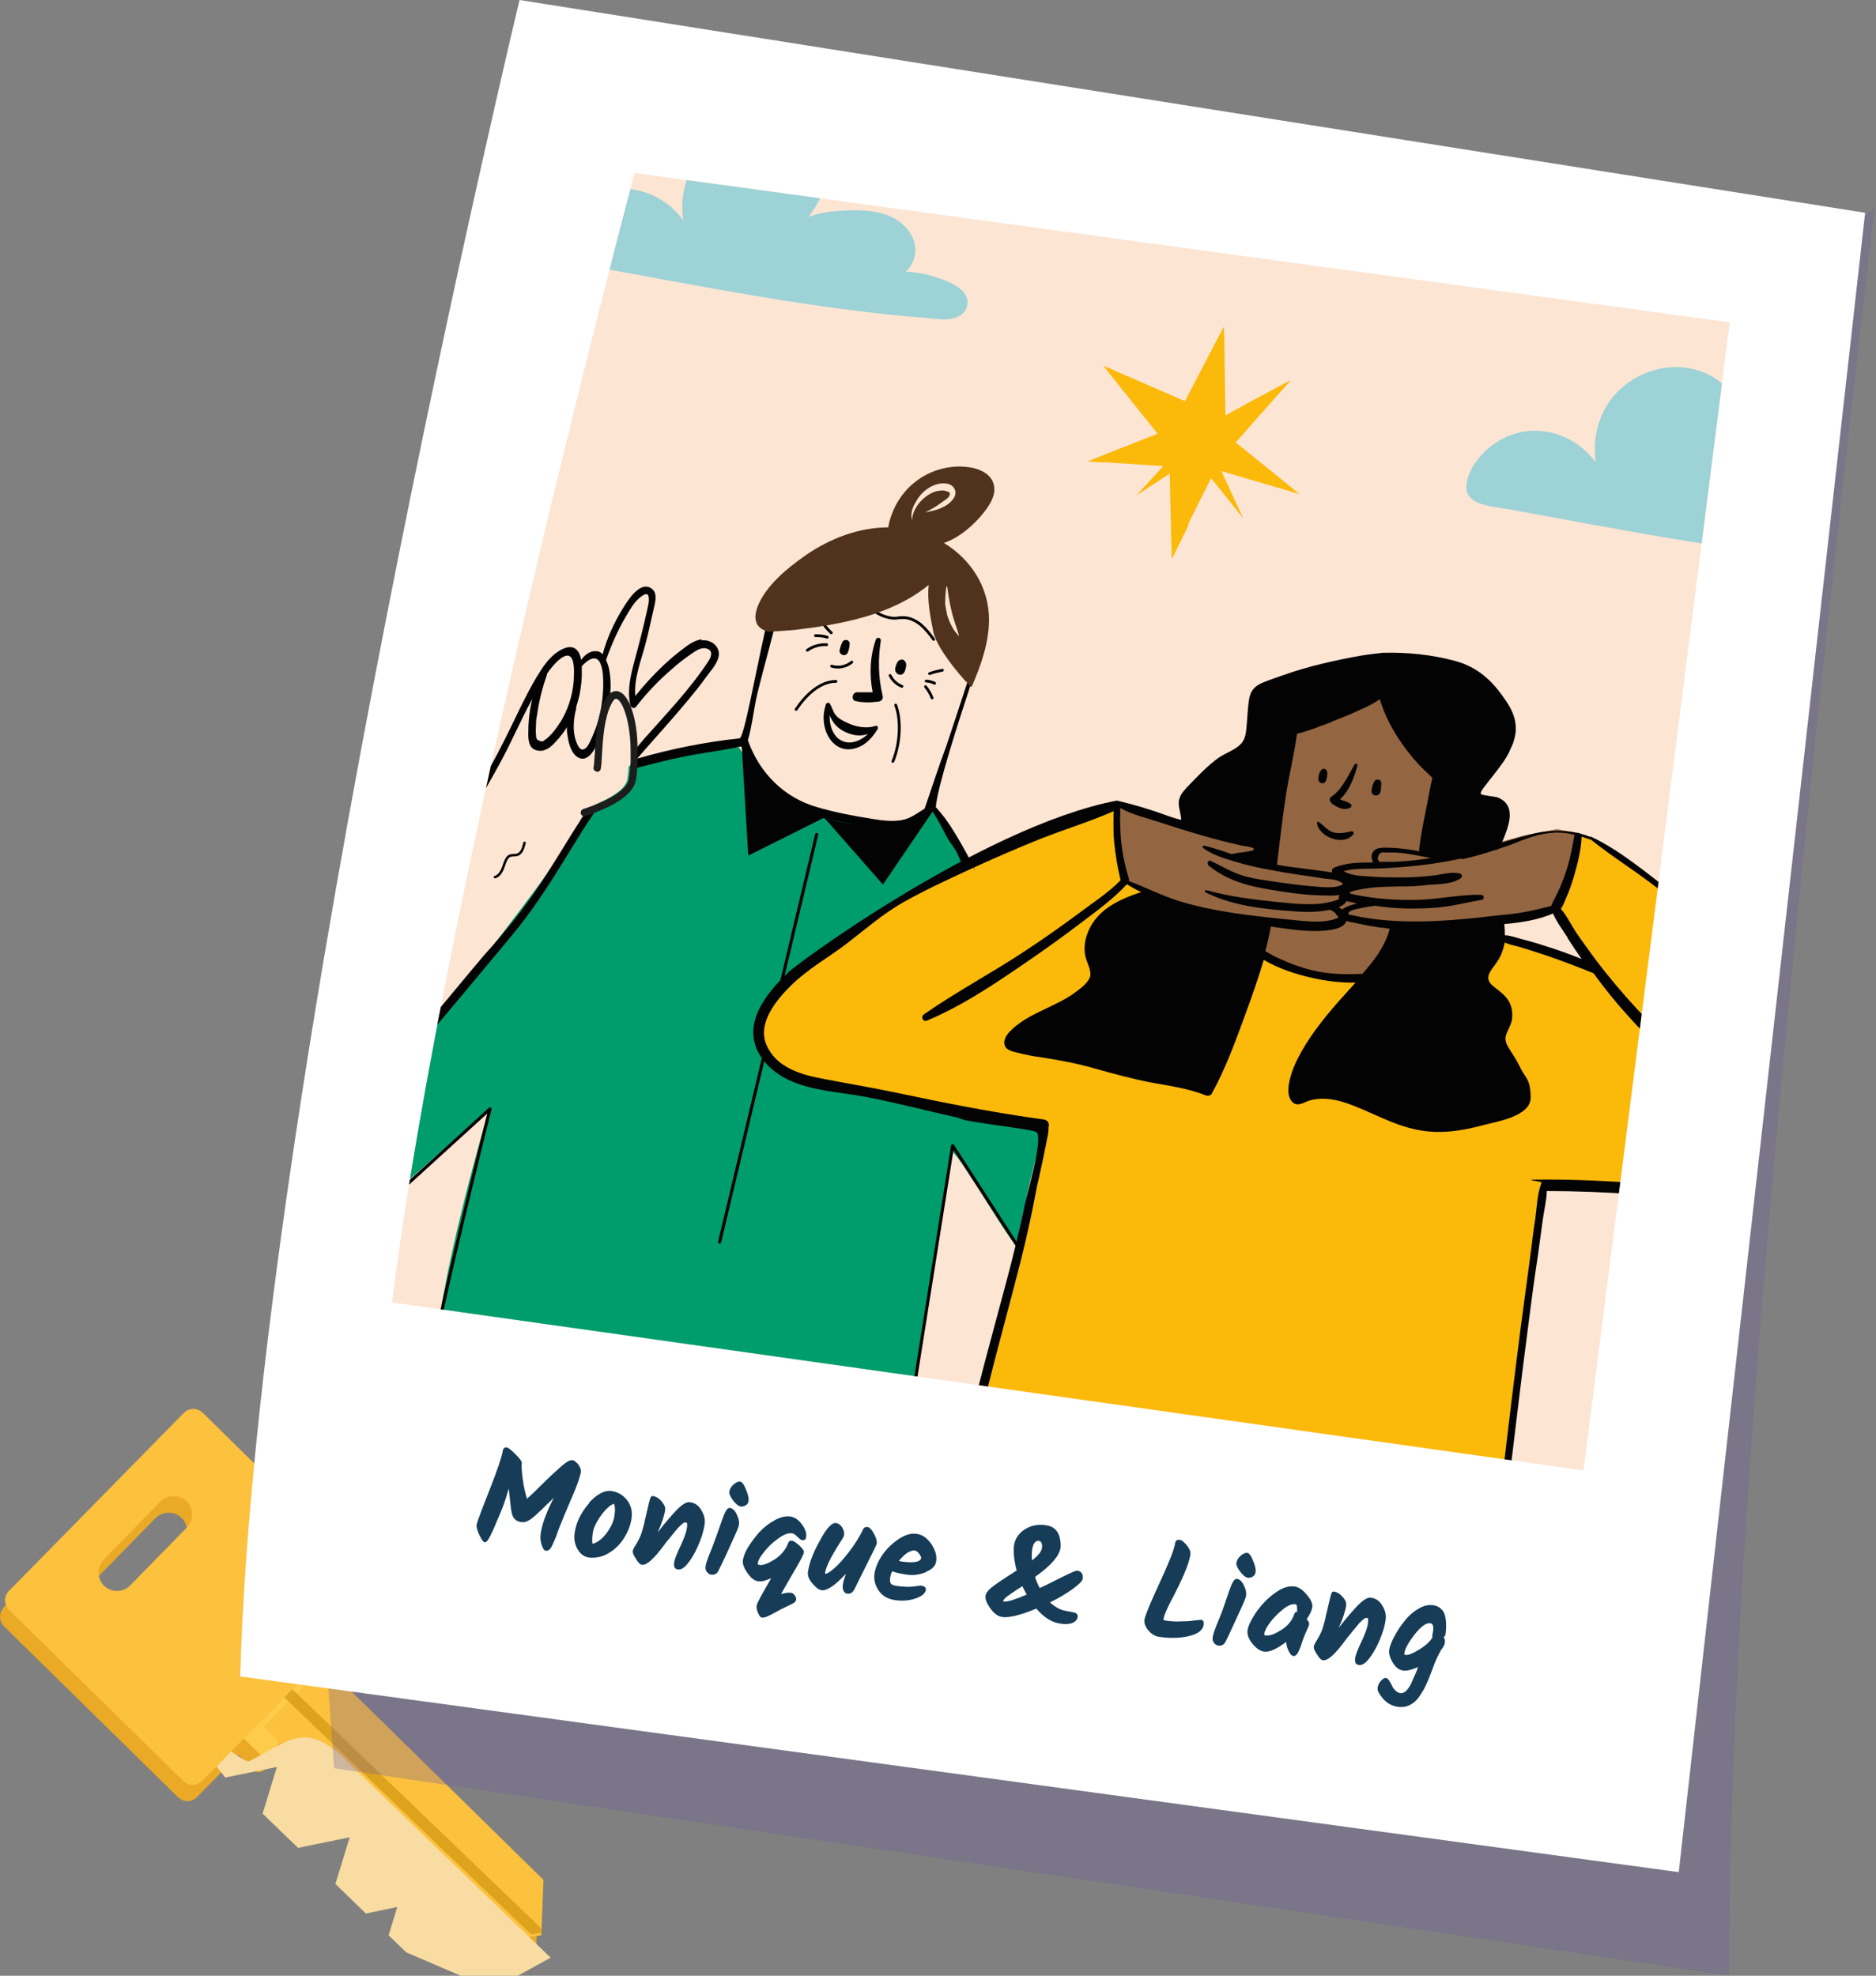
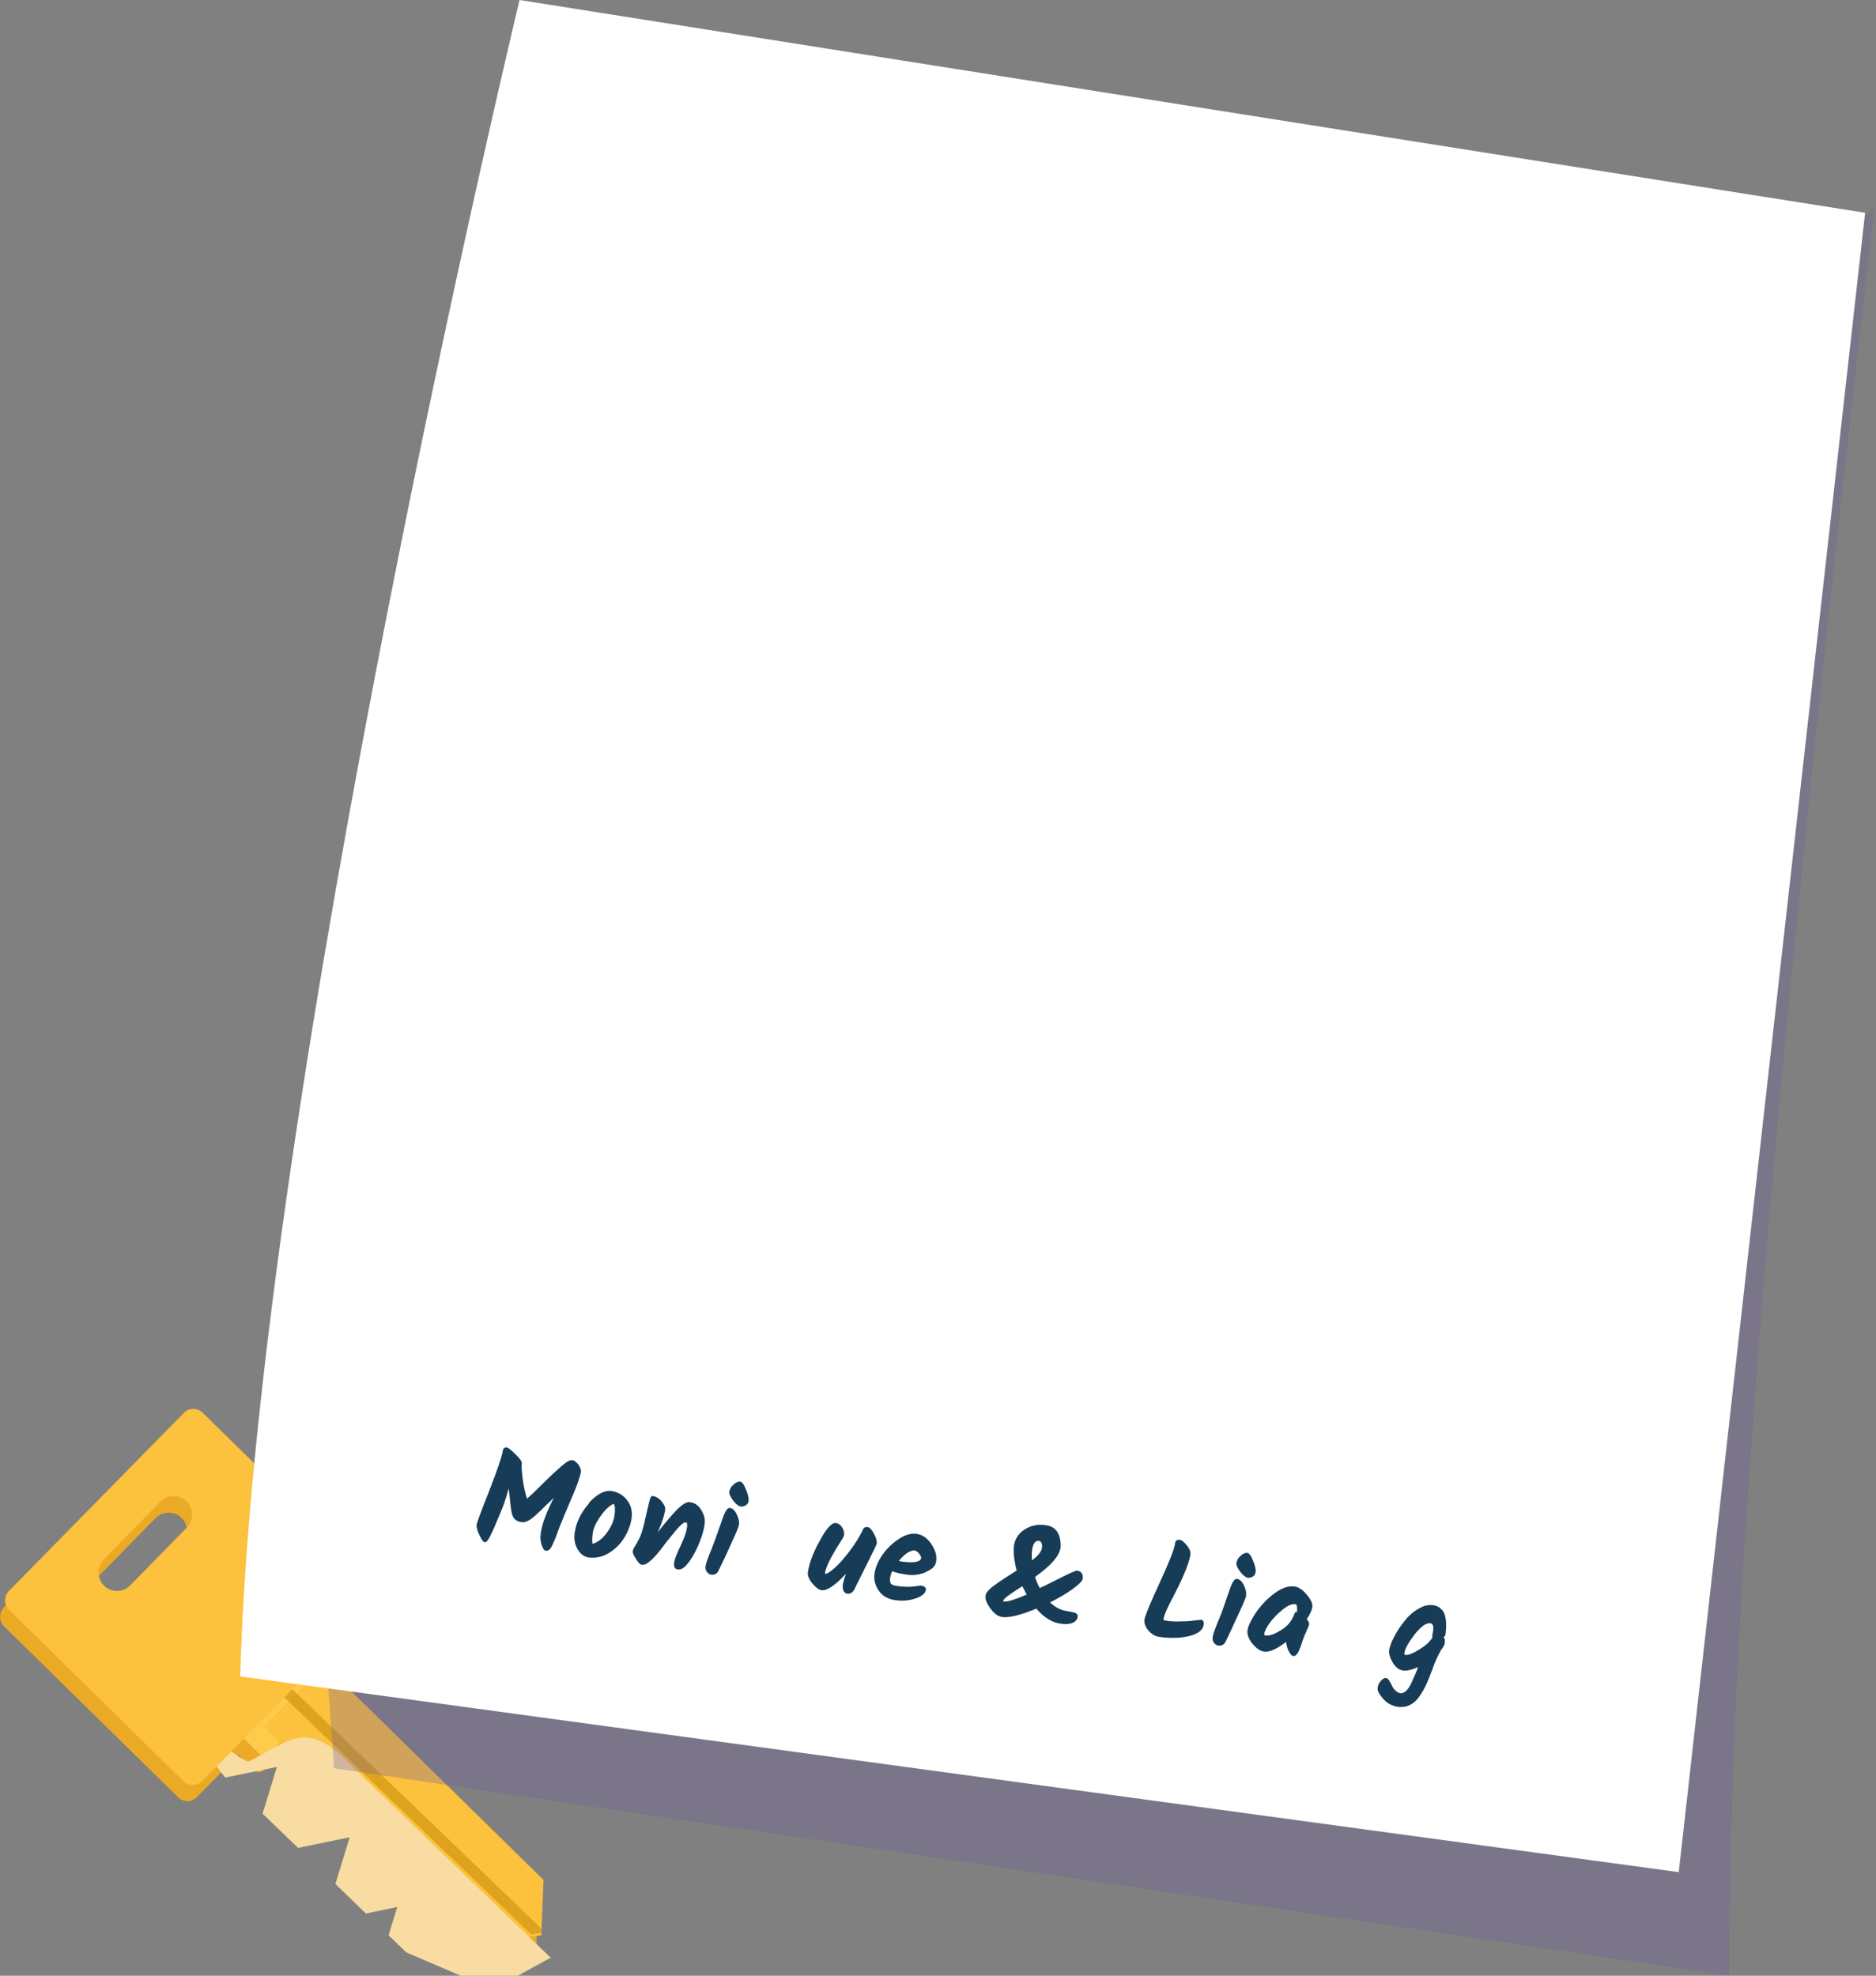
<svg xmlns="http://www.w3.org/2000/svg" id="Calque_1" version="1.1" viewBox="0 0 603 635">
  <rect x="0" y="0" width="603" height="635" fill="#808080" stroke="none" />
  <defs>
    <style>
      .st0, .st1, .st2, .st3 {
        fill: none;
      }

      .st4 {
        fill: #030304;
      }

      .st5 {
        fill: #51331d;
      }

      .st6 {
        fill: #9dd2d6;
      }

      .st7 {
        fill: #936641;
      }

      .st8 {
        fill: #ebaa25;
      }

      .st9 {
        fill: #fde5d4;
      }

      .st10 {
        fill: #1d1d1b;
      }

      .st1 {
        stroke: #000;
        stroke-linejoin: round;
      }

      .st1, .st2, .st3 {
        stroke-linecap: round;
      }

      .st11, .st12, .st13 {
        isolation: isolate;
      }

      .st14 {
        fill: #fecb4b;
      }

      .st15 {
        fill: #f8dca1;
      }

      .st16 {
        fill: #fff;
      }

      .st2 {
        stroke-width: .9px;
      }

      .st2, .st3 {
        stroke: #030404;
        stroke-miterlimit: 10;
      }

      .st17 {
        fill: #163c57;
      }

      .st12 {
        fill: #d29611;
        opacity: .7;
      }

      .st3 {
        stroke-width: .8px;
      }

      .st13 {
        fill: #6d5a99;
        mix-blend-mode: multiply;
        opacity: .3;
      }

      .st18 {
        fill: #030404;
      }

      .st19 {
        fill: #009d6c;
      }

      .st20 {
        fill: #fbb90a;
      }

      .st21 {
        fill: #fcc13d;
      }

      .st22 {
        clip-path: url(#clippath);
      }
    </style>
    <clipPath id="clippath">
-       <path class="st0" d="M204,55.6s-61,228-78,363l383,54,47-369L204,55.6Z" />
-     </clipPath>
+       </clipPath>
  </defs>
  <g class="st11">
    <g id="Calque_11" data-name="Calque_1">
      <path class="st8" d="M141.2,608l-12.3-2.8-2.3-2.2-2-9.2-6.9-6.8-7.7-.4-2-1.9-2.1-9.3h-7.4l-15.4-15.1,19.5-19.9,70.4,69.1-.7,17.8-18.7,2.3-8-7.9-4.4-13.7h0ZM1.2,516.5l56.2-57.2c1.7-1.7,4.4-1.7,6.1,0l56,55c1.7,1.7,1.7,4.4,0,6.1l-56.2,57.2c-1.7,1.7-4.4,1.7-6.1,0L1.3,522.7c-1.7-1.7-1.7-4.4,0-6.1h0ZM40.2,514.9l18.2-18.6c2.3-2.3,2.3-6.1,0-8.4s-6.1-2.3-8.4,0l-18.2,18.6c-2.3,2.3-2.3,6.1,0,8.4s6.1,2.3,8.4,0h0Z" />
      <path class="st8" d="M71.6,555.9l26.4-26.9c.9-.9,2.3-.9,3.2,0h0l10,9.8c.9.9.9,2.3,0,3.2l-26.4,26.9c-.9.9-2.3.9-3.2,0h0l-10-9.8c-.9-.9-.9-2.3,0-3.2h0Z" />
      <path class="st14" d="M73.3,550.6l26.4-26.9c.9-.9,2.3-.9,3.2,0h0l10,9.8c.9.9.9,2.3,0,3.2l-26.4,26.9c-.9.9-2.3.9-3.2,0h0l-10-9.8c-.9-.9-.9-2.3,0-3.2h0Z" />
      <path class="st21" d="M142.9,602.7l-12.3-2.8-2.3-2.2-2-9.2-6.9-6.8-7.8-.4-1.9-1.9-2.1-9.3h-7.4l-15.4-15.1,19.5-19.9,70.4,69.1-.7,17.8-18.7,2.3-8-7.9-4.4-13.7h0Z" />
      <path class="st12" d="M90,541.5c.7-.7,1.9-.7,2.5,0l81.6,78.4v1.3c-.1,0-3.4.5-3.4.5l-80.8-77.6c-.7-.7-.6-1.7,0-2.4h0v-.2h0Z" />
      <path class="st15" d="M65.1,557.5c-3.1,1.3,7.3,13.8,7.3,13.8l16.6-3.4-4.6,15,11.4,11,16.6-3.4-4.6,15,9.8,9.5,10.1-2.1-2.8,9.1,5.7,5.5,27.8,11.9,18.6-10.2-64.4-62.1c-14.2-15-19.9-7.3-32.6-1-1.1.6-13.8-9.2-15-8.7h0Z" />
      <path class="st21" d="M2.9,511.3l56.2-57.2c1.7-1.7,4.4-1.7,6.1,0l56,55c1.7,1.7,1.7,4.4,0,6.1l-56.2,57.2c-1.7,1.7-4.4,1.7-6.1,0l-56-55c-1.7-1.7-1.7-4.4,0-6.1h0ZM41.8,509.6l18.2-18.6c2.3-2.3,2.3-6.1,0-8.4s-6.1-2.3-8.4,0l-18.2,18.6c-2.3,2.3-2.3,6.1,0,8.4s6.1,2.3,8.4,0h0Z" />
      <path class="st13" d="M103.9,520.4l3.5,47.9,448.4,66.7c0-114.6,13.5-282.6,46.7-568.2L103.9,520.4Z" />
      <path class="st16" d="M599.6,68.4L167,0s-84.5,351.1-89.8,538.8l462.4,62.9,59.9-533.3h0Z" />
      <g class="st22">
        <g>
          <path class="st9" d="M768.6,159.4L163-87.2-68.3,499.4l605.6,246.7,231.3-586.6h0Z" />
          <path class="st19" d="M327,400.1c-.5,2.8-20.6-32.7-21.1-29.6-3.2,18.8-10.8,67.3-14.3,94.3-4.9,37.5-154.2,30.7-152.3-23.2,1-28.9,18-85.4,18-85.4l-36.5,32.5,5.2-20.4,6.1-29.7.4-1.9s34.9-42.5,56.6-74.7c.8-1.1,1.5-2.3,2.2-3.4.4-.2.9-.4,1.3-.6,4.1-1.8,8.6-4.5,9.1-7.6.1-.9.2-1.7.3-2.5,0-.6.1-1.1.1-1.7.8-.2,1.6-.4,2.4-.6,2.3-.5,5.4-1.3,9.7-2.4,17.8-4.6,23.4-2.9,23.4-2.9h0c.3.5,5.7,9.3,8.1,11.6,2.5,2.4,11.4,10.6,28.8,12.5s19.6.5,24.3-4.9c0,0,2,1.2,4.4,3.7s4.3,5.5,5.5,8.7h0c.8,2.1,1.4,4.4,1.7,6.6l-1.2.6h0l-.6.4-4.3,2.2s-20,10.4-33.8,21.1-28.7,15.9-27,32.3c1.8,16.4,41.2,17.6,41.2,17.6l50.6,10.6s-5.8,21-8.4,36.5h0v.3h0Z" />
          <path class="st1" d="M262.5,268.2l-31.2,131" />
          <path class="st20" d="M358.8,258.8s-62.9,22.3-78.5,36.6c-15.6,14.3-32.9,20.2-35.9,35.2s25.8,18.9,25.8,18.9l59.1,11.3s5.4-1.7,4.9,9.1c-.5,10.8-20.8,85.9-20.8,85.9l169.5,26.4,4.1-35.7,9.4-65.7,35.8,1.9,12.9-90.2-18.5-12.6-12.4-9-6.5-2.5-4.1,17.2-3,6.8,11.3,18.2-31.3-9.4-38.6,14.4-13.8-1.5s-16.5-2.2-24.9-8.3c-8.4-6.2-36.8-20.3-36.8-20.3l-4.5-1.8-3-24.6h0l-.2-.3h0Z" />
          <path class="st7" d="M441.8,219l-29.9,14.7-14.2,29.5-15.6,2.3-23.1-7,.5,15.2,2.4,9.4,5.8,3.1,34.1,12.2,3.6,8.2,8.5,4.1,20.1,4,11.8-.5,36.5-18.5,12.3-2.4,5.9-1.5,7.1-24-7.2-1.3-10.8,2.1-11.2,3.1-15.5-3.8,1.3-24.4-22.6-24.6h.2Z" />
          <path class="st6" d="M309.8,94c-2.2-2.7-6.4-4.1-9.6-5.1-2.9-.9-6-1.5-9.1-1.6,2.1-1.8,3.3-4.7,3.1-7.5-.3-4.6-3.8-8.2-7.7-10.1-5.2-2.4-11.5-2.3-17.1-1.9-3.3.2-6.5.8-9.5,1.9,3.3-4.4,5.9-9.3,5.3-15-.6-5.9-5.2-10.4-10.4-12.6-11.5-5-25.7.2-31.9,10.9-3.1,5.4-4.2,11.7-3.3,17.8-6.7-9.3-19.4-13.1-29.9-7.6-5.1,2.7-9.9,7.5-11.4,13.3-2.1,7.9,7,8.3,12.3,9.2,35.6,6.4,71.2,13.7,107.3,16.5,3.4.3,8,1.2,11-1,2.4-1.8,2.8-4.8.9-7.2h0ZM603.1,171.8c-2.2-2.7-6.4-4.1-9.6-5.1-2.9-.9-6-1.5-9.1-1.6,2.1-1.8,3.3-4.7,3.1-7.5-.3-4.6-3.8-8.2-7.7-10.1-5.2-2.4-11.5-2.3-17.1-1.9-3.3.2-6.5.8-9.5,1.9,3.3-4.4,5.9-9.3,5.3-15-.6-5.9-5.2-10.4-10.4-12.6-11.5-5-25.7.2-31.9,10.9-3.1,5.4-4.2,11.7-3.3,17.8-6.7-9.3-19.4-13.1-29.9-7.6-5.1,2.7-9.9,7.5-11.4,13.3-2.1,7.9,7,8.3,12.3,9.2,35.6,6.4,71.2,13.7,107.3,16.5,3.4.3,8,1.2,11-1,2.4-1.8,2.8-4.8.9-7.2h0Z" />
          <path class="st20" d="M381.9,168.5l3.5-7.1,3.9-7.7,6,7.5,4.3,5.4-2.5-5.4-4.5-9.8,17,5,2,.6,6.1,1.8-8-6.5-2.6-2.1-9.9-8,4.6-5.2,1.2-1.4,12-13.5-14.4,7.7-1.4.8-5.3,2.9-.3-16.8v-4.5l-.2-7.2-1.6,3-1,1.9-9.9,19-1.5-.6-1.6-.7-14.2-6.2-1.5-.6-7.5-3.3,6.1,7.7,1.2,1.5,10.2,12.7-15.8,6.2-1.9.8-4.9,1.9,4.2.3h1.7l18.5,1.2-8.6,9.4,10.7-7,.2,9.8.2,6.9v1.6l.2,7.3v1.9l1-1.9,3.6-7.3.8-1.7h0v-.3h-.1Z" />
          <path class="st4" d="M427.9,258.1c1.8,1.3,3.9,2.6,6.1,1.5.5-.2.5-1,0-1.3-1-.7-2.2-.9-3.3-1.4,3-2.7,4.6-7,5.6-10.8.2-.5-.6-.9-.9-.4-2,3.4-4.1,8.2-7.4,10.3-.8.5-.8,1.5,0,2h-.1ZM443.5,255c.3-.5.4-1.1.4-1.7s.1-1,.1-1.5c0-1.5-1.8-1.7-2.4-.4-.4.9-.9,2.2-.7,3.2.2,1.2,1.9,1.4,2.5.5h.1ZM424.7,251.7c.4.1.9,0,1.2-.3.4-.4.5-1.1.6-1.6.1-.9.4-1.7-.3-2.4-.2-.2-.5-.4-.8-.3-1,.3-1.2,1.1-1.5,2-.2.9-.4,2.2.8,2.6h0ZM435,268c.3-.4-.1-.9-.6-.8-1.9.4-3.6.8-5.5.4-2.2-.5-3.2-2.2-5-3.4-.3-.2-.7,0-.6.4.8,4.6,8.8,7.5,11.8,3.4h0Z" />
          <path class="st4" d="M353.7,484.9c40.5,6.4,77.9-6.2,117.7,2.3,3.9,1.3,7.7,1.5,11.5,1.2-.6-4-1.3-8-2.4-11.8,1,0,2,.2,3,.3,1.2.1,1.7-.9,1.5-1.8.2-.2.3-.4.3-.7v-.4l2.4-19.8c1.1-9.1,2.2-18.1,3.4-27.2,1-7.8,2-15.6,3.2-23.3.5-3.9,1.1-7.8,1.6-11.7.4-3,1.2-6.2,1.3-9.2,9.4,0,18.8.4,28.2,1,9.4.7,18.7,2,28.1,2.1,9.1.1,17.9-1.7,27-2.1,7.1-.3,14.5.6,21.1-2.4,2.9-1.3,5.7-3.5,5.8-6.9.2-3.6-1.1-7.7-2.1-11.2-2.2-7.4-5.5-14.4-9.7-20.9-9.1-14.2-21.3-25.6-34.1-36.3-7.9-6.6-16-13.1-24.2-19.4s-16.6-13.4-25.9-17.8h-.4c-1-.4-2-.7-3.1-1-.3-.2-.6-.3-.9-.2-5-1.1-10.4-.8-15.2.5-3,.8-6,1.7-9,2.6,2-5,5-11.9-1.4-14.5-.8-.3-5.2-.7-5.4-1.1-.4-.8,1.9-3.2,2.4-4,1.9-2.5,4-4.9,5.7-7.7l.8-1.4,1.4-3.1c.4-1.3.8-2.6.9-3.9v-1.2c0-3.5-1.6-6.5-3.6-9.3-4-5.9-8.6-10.1-15.6-12.1-7.6-2.1-15.6-2.9-23.5-2.7-2.3.3-4.7.5-6.9.9-4.2.7-8.4,1.6-12.6,2.6s-8.3,2.2-12.3,3.6c-2.2.8-4.4,1.5-6.6,2.4-2.7,1.1-4.1,2.5-4.6,5.4-.4,2.4-.5,4.9-.7,7.4-.2,1.9-.2,3.9-1,5.6-1.4,3-5.7,4.1-8.2,5.9-3.3,2.4-6.1,5.3-8.9,8.2-.7.8-1.5,1.5-2.2,2.4.3-.2.6-.4.9-.6-.3.2-.6.4-.9.6-1.1,1.3-1.8,2.8-1.6,4.6.2,1.6.7,3.1.8,4.7-4.6-1-8.1-3.2-20.7-6.2-43.8,8.4-106.5,55-105.9,55.5-.6.6-1.2,1.1-1.8,1.7-4.6,4.8-10,11.7-9.1,18.9.8,6.2,5.7,11,11.1,13.6,7.7,3.7,17,4,25.3,5.6,9.9,1.9,19.7,4.5,29.6,6.7,1,1.3,23.8,3.5,25,4.6,2.2,1.9-3.2,20.3-3.8,23.1-1.7,8.5-3.8,16.9-6,25.2-4.5,17-9.4,33.9-13,51.2h0v.4c.4.8.7,1.6,1,2.4,2.3.5,4.6,1,6.9,1.4-1.6,1.5-3,3.2-4.6,4.7l-.6.6c13,5.9,26.5,10.3,40.9,11.9h-.3,0ZM469.8,276.2c3.7-.8,7.2-1.8,10.7-3,.3,0,.7,0,1-.3,2.4-.8,4.8-1.6,7.1-2.6,3.6-1.4,7.2-2.5,11.1-2.7,2.2-.1,4.3.2,6.4.7-.8,4.3-1.5,8.4-3,12.6-.7,2-1.5,4-2.4,5.9-.6,1.4-1.6,2.9-2.1,4.4-2.6.6-5.2,1.3-7.9,1.8-3,.6-6.1.9-9.2,1.2-6.7.8-13.3,1.5-20,1.8-6.3.3-12.6.2-18.9-.5-1.8-.2-3.6-.5-5.3-.8-.8-.2-1.5-.3-2.3-.5s-1.9,0-1.5-.9c.5-.9,3.4-1.3,4.3-1.5,1.4-.3,2.7-.5,4.1-.7,3.3.5,6.7.8,10.1.9,3.9,0,7.8,0,11.7-.5,4.3-.5,8.4-1.6,12.6-2.3.9-.2.8-1.5-.1-1.6-6.8-.2-13.4,1.4-20.2,1.6-7,.2-14-.3-20.8-1.7-2.8-.6-.7-1,.8-1.4,1.3-.3,2.6-.5,4-.7,3.1-.4,6.3-.4,9.4-.5,3,0,6.3,0,9.5-.5h.5c3.2-.3,7.7-.2,10.3-2.3.4-.3.2-1.1-.3-1.3-2.8-.8-6,.3-8.8.6-3.4.4-6.9.6-10.4.6s-6.5,0-9.8-.3c-2.8-.2-6-.2-8.5-1.7,2.6-.7,5.3-.8,8-.8s6.9-.2,10.4-.5c6.6-.5,13.1-1.4,19.5-2.8h0v.3h0ZM503.8,301.4c1.5,2.3,3,4.6,4.6,6.8-3.8-1.5-7.6-2.9-11.5-4.1-2.7-.9-5.5-1.7-8.2-2.4-1.6-.4-3.4-1.1-5-1.1,0-1.2,0-2.4-.2-3.6,5.4-.5,10.9-1.3,15.7-3.4,1.1,2.7,3.2,5.4,4.7,7.8h-.1ZM432.8,296c1.1.4,2.5.5,3.6.8,1.9.4,3.9.8,5.8,1.1,1.5.2,3,.4,4.5.6-1.5,5.7-5,10.2-8.8,14.5-5.2.2-10.3.2-15.9-1.1-3.8-.9-7.8-2.4-11.4-4.1-1.4-.6-2.6-1.4-3.9-2.1.7-2.6,1.3-5.2,1.8-7.9,6.3.9,12.9,2,19,1.1,1.9-.3,4.6-.9,5.2-2.8h0ZM431.4,292.3c-.3-.3-.7-.5-1.1-.7,1.1-.5,2.2-1.2,2.5-2,.6.2,1.2.3,1.7.4s1.1.2,1.6.4c-1.3.3-2.6.7-3.7,1.3-.4.2-.8.4-1.1.7h.1ZM448.1,277h-4.7c-.2-.3-.4-.6-.6-.9.2-1.7,1-2.4,2.5-2.1h2.6c2.3,0,4.6.4,6.9.8,1.7.3,3.5.7,5.2,1-4,.6-8,1-12,1.2h.1ZM428.1,231.9c2.9-1.1,5.7-2.2,8.5-3.5,2.3-1.1,4.8-2.1,6.9-3.7,1.5,5.1,4.1,10,7.2,14.4,2.1,3,4.5,5.9,7.2,8.5.8.7,1.6,1.6,2.5,2.4-.8,3.3-1.3,6.7-2,10-.8,3.9-1.6,7.9-2.1,11.8-.1.6-.2,1.2-.1,1.8-2.8-.5-5.8-1-8.6-1.1-1.8,0-5-.5-6.2,1.2-.8,1.1-.6,2.4,0,3.5-4.4,0-8.8,0-12.6,1.7-.6.2-.8.9-.6,1.5-4.5-.7-9-1.2-13.5-1.8-1.4-.2-2.9-.4-4.3-.7,0-.1.1-.3.1-.4.9-7.2,1.7-14.5,2.8-21.7,1-6.6,2.7-13.3,3.6-20,3.9-.9,7.7-2.5,11.2-3.8h0ZM360.1,259.7c3.7,2.1,8.4,3.2,12.4,4.5,4.5,1.5,9,2.9,13.5,4.2,4.5,1.3,9.1,2.5,13.7,3.5.3,0,3.2.4,3.3.9.2.7-1.7.8-2.2.9-1.6.3-3.3.4-4.9.8-2.9-1-5.9-2-8.8-2.7-.5-.1-.8.5-.3.8,3,2.2,6.7,3.3,10.1,4.3,3.9,1.2,8,2.1,12,2.8,3.7.7,7.4,1.3,11.1,1.8,2,.3,3.9.6,5.9.9,1.6.2,4.7.2,5.8,1.8-2.7,1.6-7.6.8-10.4.6-3.6-.3-7.2-.8-10.8-1.3-3.7-.6-7.5-1-11.1-2.1s-6.8-3.1-10.2-4.7c-.9-.4-1.4.9-.7,1.5,6.9,5.6,14.8,7,23.3,8.3,4.4.7,8.8,1.2,13.2,1.3,1.7,0,3.7.2,5.6-.2-.3.4-.4.8-.2,1.2.3.5-4.6,1.5-5,1.5-1.8.3-3.5.3-5.3.3-3.2,0-6.4-.4-9.6-.7-7.6-.8-15.2-1.7-22.7-3.8-.4-.1-.8.5-.3.7,8.7,4.4,19,5.4,28.5,6.1,3.8.3,7.8.3,11.5-.5.8.4,1.7.8,2.1,1.7.8.6.7.9-.2,1.1-.4.2-.7.4-1.1.4-1.5.4-3.2.6-4.7.6-2.9,0-5.9-.3-8.8-.6-6-.6-11.9-1.2-17.9-2.1s-12.1-2.1-17.9-3.9c-5.5-1.7-10.7-4.4-16.1-6.4v-.6c-1.3-4.3-2.2-8.5-2.6-12.9-.2-2.1-.2-4.2-.3-6.3,0-1.2.2-2.4,0-3.5h.1v-.2h0ZM313.5,463c3.7-17.1,8.4-33.9,12.8-50.8,2.3-8.7,4.4-17.4,6.1-26.2.4-1.9.7-3.7,1.1-5.6.1-.4.2-.8.3-1.2.5-2.1.9-4.2,1.4-6.4.4-1.9.8-3.9,1.2-5.9.3-1.5.7-3,.6-4.5.4-1,0-2.4-1.5-2.6-16.3-2.2-32.2-5.4-48.3-8.8-7.8-1.6-15.5-2.9-23.3-4.4-6.8-1.3-14.5-3.7-17.5-10.7-3.1-7.1,3.2-14.6,8-19.3,5.3-5.2,11.8-8.8,17.6-13.2,6.1-4.7,11.8-9.7,18.5-13.5,6.6-3.7,13.5-6.9,20.4-10.1,7.8-3.6,15.8-7.1,23.8-10.3,7.7-3,15.8-5.5,23.3-8.8-.2,1.1,0,2.3-.1,3.4,0,2.1,0,4.2.2,6.3.4,4.2,1.1,8.4,2.1,12.5-4.1,4.2-9.2,7.4-13.8,10.9-5.4,4-10.8,7.8-16.4,11.5-10.8,7.2-22.4,13.3-33,20.7-1.2.8-.3,2.6,1,2,12.2-5.1,23.4-12.9,34.3-20.4,5.2-3.6,10.3-7.3,15.3-11.1,5-3.8,10.3-7.6,14.6-12.3,1.5.9,3,1.8,4.6,2.5-7.4,2.5-14.9,5.9-17.5,14-.6,1.8-.8,3.7-.6,5.6.2,2.3,1.8,4.6,1.8,6.8s-2.9,4.4-4.7,5.7c-1.8,1.4-3.8,2.5-5.8,3.5-3.9,2-7.9,3.6-11.5,6-2,1.4-6.7,4.7-5.5,7.8.6,1.6,2.8,1.9,4.3,2.3,2.4.6,4.8,1.1,7.3,1.4,5.7.9,11.3,1.9,16.9,3.5,6.1,1.7,12.2,3.4,18.4,4.6,6,1.1,12.1,1.9,17.8,4.2.6.2,1.5,0,1.8-.6,4.5-8.2,7.7-17,10.9-25.8,2.1-5.7,4.1-11.4,5.8-17.2,4.7,2.8,10.6,4.7,15.6,5.8,4.4,1,9.2,1.6,13.9,1.5l-1.7,1.9c-5.1,5.6-10.2,11.4-14.2,17.8-1.8,2.9-3.5,6-4.6,9.3-.8,2.5-1.9,6.5-.2,8.9,1.7,2.4,3.8.7,5.9,0,3.8-1.1,7.8-.5,11.5.7,7.8,2.6,14.9,7.1,23.1,8.7,7.2,1.5,14.3.4,21.3-1.5,4.2-1.1,15.2-2.8,15.2-8.8s-1.8-6.5-3.1-9.2c-.8-1.7-1.7-3.3-2.7-4.8-.9-1.5-2.3-3.2-2.3-5s1.8-4,2.1-6.2c.2-1.5.1-3-.4-4.4-1-3-3.4-4.4-5.7-6.3-2-1.7-1.9-3.3-.4-5.4,1.1-1.5,2.2-2.9,3-4.7.5-1.2.9-2.6,1.2-3.9,1.5.8,3.4,1,4.9,1.5,2.7.8,5.5,1.7,8.2,2.6,5.2,1.8,10.3,3.7,15.4,5.8,3.5,4.8,7.2,9.4,11.2,13.8,9.5,10.6,20.4,20.4,32.5,27.9,1.2.7,2.1-.9,1.1-1.7-10.9-9-21.3-18.2-30.9-28.6-4.6-5-9-10.2-13.1-15.6-2.2-3-4.4-6-6.5-9.1-1.5-2.3-2.9-5.2-4.8-7.4.8-1.1,1.2-2.3,1.7-3.5,1-2.2,1.8-4.6,2.5-6.9,1.2-4.1,2.3-8.5,2.5-12.8.9.3,1.8.6,2.7.9h.2c6.7,5.4,14.2,10,21,15.3,6.9,5.3,13.8,10.9,20.6,16.4,12.8,10.3,25.3,21,35.1,34.3,4.4,6,8.2,12.6,11.1,19.5,1.5,3.5,2.7,7.2,3.7,10.9.4,1.6.8,3.2,1.1,4.8.5,2.7.5,4.6-1.8,6.3-5.9,4.1-14.1,2.9-20.9,3.1-8.3.3-16.6,1.8-25,1.9-9.7.1-19.4-1.3-29-2-10-.7-20.1-1.2-30.2-1.2s-1.3.4-1.5,1h0c-1.4,3.5-1.5,7.9-2,11.5-.6,3.7-1,7.4-1.5,11.2-1.1,7.9-2.1,15.9-3.2,23.9-2,15.6-3.9,31.1-5.7,46.7-10.9-1.7-22-2-32.9-2.3-11.2-.3-22.4-.3-33.7-.4-22-.1-44.1-.3-66.1-2.3-12.3-1.1-24.4-2.9-36.5-5.4h-.4,0Z" />
          <path class="st4" d="M312.1,278.4l-2.2.9v.2-.2c-.2.1-.5.2-.7.3v-.2c-.6-2.1-.4-2.2,0-1.7-.5-1.1-1-2.4-1.4-3.2-.9-2.1-2.3-3.3-3.4-5.4-1-1.9-2-3.8-3-5.6-.5-.9-1.1-1.8-1.6-2.7-.3.3-.6.6-.9.8-.2.2-.5.2-.8.2-2.9,4-9.8,5.1-14.2,4.9-3.6-.2-7-1.1-10.5-1.9-3.8-.8-7.6-1.5-11.4-2.5-10.9-3.1-20.2-11.5-23.7-22.4h0c-6,1.3-12.1,2-18.1,3.2-5.1,1-10.1,2.3-15.1,3.6-.8.2-1.6.4-2.4.7,0-.6.2-2.8.2-3,.2,0,.4-.1.6-.2.6-.2,1.2-.4,1.7-.5,10.5-3,21.3-5.2,32.5-6.4,1.4,0,5.1-20.7,8.2-34.5.9-3.9,1.7-7.3,2.4-9.5,0,2.5.3,5.1.8,7.7-.2.7-.3,1.4-.5,2.1-1.5,5.9-5.1,18.9-5.7,22.3-.8,4.1-1.3,8.4-2.5,12.5,0,0,0,.2.1.3,3.7,10.3,11.6,18.2,22.1,21.2,5.8,1.7,12,2.9,17.9,3.8,2.9.5,6.3.9,9.2.4,3-.5,5-2.2,7.5-3.7,2.3-6.7,4.5-13.5,7-20.2.7-2,4.6-13.9,6.6-20,.5-1.6.9-2.8,1.1-3.3.8-.8,1.6-1.7,2.3-2.6,0,.2-1,2.9-2.4,6.9-3.7,11.2-10.6,32.6-11,38.7.9,1,1.9,2.2,2.9,3.5,2,2.7,3.9,5.9,5.5,8.7h0c2.3,4.1,4,7.4,4.1,7.8,1,2.4-2.7-5.8-1.3-1.2h0v.2h0Z" />
          <path class="st18" d="M275.1,225.4c-1.6-.4-1.2-2.8.3-2.9h5.1c-1.1-5.7-.9-11.3,1-16.9.4-1.1,1.8-.6,1.6.4-.9,5.8-.8,11.8.6,17.6.3,1-.4,1.8-1.4,1.9-2.4.3-4.9.4-7.3-.2h0ZM270.9,210.5c-.8-.2-1.2-1-1-1.7.2-.9.5-1.7.9-2.5.2-.5.9-.7,1.4-.6.5.1,1,.7.9,1.2,0,.9-.2,1.7-.5,2.6-.2.7-1,1.3-1.7,1h0ZM289.1,212.2c.4-.2,1-.4,1.4,0,.8.5.9,1.4.7,2.2-.2.7-.2,1.4-.8,2-.8.9-2.2.4-2.6-.7-.2-.8.1-1.6.4-2.4.2-.4.4-.8.8-1.1h.1ZM266.8,226.3c.7,1.1.9,2.4,1.8,3.5s2.2,1.8,3.5,2.4c2.8,1.4,6.3,2.1,9.3,1.1.7-.3,1.1.8.5,1.2-3.2,2.1-6.5,2.5-10.1.8-3.8-1.7-5.1-4.7-6.3-8.5-.3-.8.9-1.3,1.3-.6h0Z" />
-           <path class="st2" d="M287.9,226.6c1.8,4.7,1.5,12.4-.9,18.1M268.7,219c-5.2,0-9.8,4.5-12.8,9M300.1,205.5c-1.2-1.7-2.5-3.3-4.1-4.7-1.6-1.3-3.6-2.3-5.6-2.3s-1.8.2-2.7.2c-2.5,0-4.8-1-6.9-2.4-1-.6-1.9-1.4-3-1.8-1.9-.8-4.2-.7-5.8-2M298.8,216.5c1.3-.5,2.7-.8,4.1-1.1M297.7,218.9c.9,0,1.9.3,2.7.7M297.5,220.7c.9,1.1,1.6,2.3,2.1,3.6M267.2,203.4c-1.2-1.1-2.3-2.4-3.1-3.9M265.9,204.8c-1.2-.4-2.5-.5-3.8-.5M265.7,207.2c-2.2-.1-4.4.5-6.2,1.8M273.8,212.8c-1.8,1.5-4.3,2-6.5,1.3M286.1,217.1c.8,1.6,2.1,2.8,3.8,3.5" />
          <path class="st5" d="M255.1,202.5c15.2-1.8,31.4-4.7,43.4-14.5-.5,5,.5,10.1,1.5,15.1,1.4,6.3,11.5,17.4,12.3,17.7,2.9-6.7,5.5-13.9,5.6-21.3.1-10.7-5.8-19.7-14.5-25,5.1-1.7,10-6.1,13-10,1.8-2.3,3.7-5.3,3.1-8.4-.6-3.3-3.7-5-6.7-5.7-6.6-1.4-13.8.5-18.9,4.7-2.9,2.3-5.2,5.4-6.7,8.8-.7,1.6-1.4,3.6-1.7,5.6-9.5,0-18.8,3.6-26.6,9-5.7,4-12.4,9.4-15.2,16-1.2,2.8-1.6,6.3,1.6,7.9.6.3,1.2.5,1.8.6,0,.1,6.5-.4,7.9-.5h.1ZM304.5,188.7c.3,2.9.9,5.8,1.6,8.7.6,2.4,1.6,4.7,2.2,7.1-.5-.5-.9-1-1.3-1.5-1.1-1.5-1.9-3.3-2.5-5.1-.3-1.3-.5-2.5-.7-3.8,0-1.9.1-3.8.4-5.6.2,0,.3.2.3.4h0v-.2h0ZM294.2,161.7c1.6-3.5,5.7-6.8,9.9-6.3,2.5.3,3.9,2.6,2.4,4.8-1,1.5-2.6,2.5-4.3,3.2-1.6.7-3.2.9-4.8,1.3,1.9-1,3.7-2,5.4-3.3.8-.6,2.4-1.5,2.5-2.5.1-.8-.4-.8-1.3-1.1-.6-.2-1.2-.2-1.8-.1-4,.2-9,5-9,9.5-.6-1.9,0-3.7.9-5.5h0Z" />
          <path class="st18" d="M267,226.8c-2.2,11.4,6.8,16.3,14.1,6.8l1,.7c-1.2,2-2.8,4-5,5.3-8.8,4.8-14.5-5.4-11.6-13.2l1.5.4h0Z" />
          <path class="st4" d="M225.4,205.5c-2.3.3-4.4,1.9-6.2,3.3-2.1,1.6-4,3.2-5.9,5-3.3,3.1-6.3,6.4-9.1,9.9-.5-5.8,2-11.7,3.4-17.2.9-3.4,1.6-6.9,2.4-10.3.4-2,1.6-5.3-.4-6.9-3.8-3.1-8,4-9.5,6.4-2.8,4.6-5,9.4-6.4,14.6-.5-.6-1.2-1-2-1-2-.2-3.8,1.2-4.9,2.8-.2-1.2-.6-2.4-1.4-3.2-1.7-1.8-4.3-.6-6,.5-2.6,1.7-4.5,4.3-6.1,6.9-1.3,2-2.4,4-3.5,6.1-1.9,3.6-3.7,7.4-5.5,11.1-5.8,12-12.4,23.6-19.9,34.7-3.2,4.7-18.2,23.2-21.7,27.7.3.7.5,1.3.8,2,3.2-3.9,17.8-21.8,20.8-26,6.1-8.6,11.6-17.7,16.6-27,3.5-6.4,6.4-13.3,9.9-19.7.1-.2.2-.4.3-.6l-.2.9c-.8,3.4-1.1,7-1.1,10.5s1,5.1,3.6,5.3c1.2.1,2.3-.4,3.3-1.1,1.2-.9,2.2-2.1,3-3,.9-1.1,1.8-2.2,2.5-3.5,0,.8,0,1.7.2,2.5.3,2.3,1,5.4,2.9,6.9,2.6,2,4.8-.3,6.3-3.3,1.2-2.3,2.1-5.1,2.5-6.3.9-3,1.7-6.5,2-10,.3-3,.2-6.1-.4-8.8-.2-.8-.5-1.7-.9-2.6,1.7-4.8,3.8-9.6,6.4-14,1.2-2,2.5-4.4,4.3-5.9.5-.4,1.8-1.5,2.5-1.2s.6,2.1.5,2.7c-.1.7-.3,1.3-.4,2-1.2,5.5-2.6,11-4.1,16.5-1.2,4.5-2.4,9.2-1.5,13.9,0,.2,0,.4.1.5,0,.3.2.5.4.7.4.3,1,.4,1.4-.1,3.4-4.4,7.3-8.5,11.5-12.1,2-1.8,4.2-3.5,6.4-5,1.3-.9,3-2.1,4.7-1.7,2.3.6,1.7,2.6.7,4.1-5.9,9-13.5,16.9-20.6,24.9-.6.7-1.1,1.3-1.7,2-.8.9-1.5,1.8-2.3,2.6v3.3c0,.2.4,0,.6-.2.6-.7,1.2-1.4,1.8-2.1,5.4-6.2,10.9-12.2,16.1-18.5,1.8-2.2,3.6-4.4,5.3-6.8,1.3-1.8,3-3.6,3.8-5.7,1.5-3.6-1.7-6.6-5.2-6.2h0v-.3h-.1ZM180.1,232.1c-1.2,1.9-2.7,3.9-4.5,5.4h-.1c-.8.7-1,1-2.1.6-1-.4-1-.7-1.1-1.7-.2-1.2,0-2.5,0-3.7s.1-1.8.3-2.7c.6-4.5,1.7-8.9,3.2-13.1v-.3c.3-.4.6-.9.9-1.3,1.3-1.7,5.8-7.1,7.3-3.2.7,1.9.5,4.9.4,6.9-.4,4.7-1.9,9.3-4.4,13.3h0v-.2h.1ZM193.9,220.4c-.1,3.9-.6,7.7-1.7,11.4-.5,1.9-1.3,3.8-2.1,5.6-.4.9-.9,2-1.5,2.7-1.2,1.3-2.1.9-2.8-.4-1.9-3.6-1.6-8.2-.6-12v-.5c.4-1.3.8-2.6,1.1-4,.5-2.6.8-5.2.7-7.8v-1.3h0c1.8-1.9,4.7-4.2,6.1-.6.8,2.2.8,4.7.8,7h0ZM191.9,258.6c-1,.4-2,.8-2.8,1-.6.9-1.2,1.8-1.7,2.7-.4.6-.8,1.2-1.2,1.9-1.5,2.3-2.9,4.6-4.4,7-2.6,4.3-5.3,8.5-8,12.7-5.4,8.2-11.6,15.8-18.2,23.1-2.2,2.5-22.3,26.8-24.5,29.4.5.8.9,1.7,1.3,2.5,0,0,.1-.1.2-.2,5-5.7,27-32.1,31.4-37.4,7-8.3,12.8-17.4,18.5-26.7,1-1.7,2.1-3.3,3.1-5,.5-.9,1.1-1.7,1.6-2.6,1.2-1.8,2.3-3.6,3.6-5.5.8-1.2,1.6-2.4,2.4-3.5-.5.2-.9.4-1.3.6h0ZM265.1,263l18.7,21.3,17-25c-8,7.1-20.4,7.7-35.7,3.7h0ZM265.9,262.3l-25.4,12.7-2.1-35.5c6.3,12,15.7,19.1,27.5,22.8h0Z" />
          <path class="st3" d="M168.6,270.9c-.2.8-.4,1.6-.8,2.4s-1.1,1.4-1.9,1.5c-.6.1-1.3,0-1.9.2-.7.2-1.1.9-1.4,1.5-.5,1-.7,2.1-1.2,3.1s-1.2,2-2.3,2.3" />
          <path class="st10" d="M190.8,261.5c-.4.2-.8.3-1.2.4-.5.1-.9.3-1.4.4h-.7s-.1,0-.2-.1c-.3-.1-.5-.4-.6-.7-.2-.6.2-1.3.8-1.5.4-.1.9-.3,1.5-.5,1.4-.5,2.8-1,4.1-1.6,4.1-1.8,8.6-4.5,9.1-7.6.1-.9.2-1.7.3-2.5,0-.6.2-2.8.2-3v-3.3c0-9.3-2.5-16.2-4.5-16.9h0c-.6-.2-1.2.7-1.5,1.3-2.5,4.4-2.9,11.7-3.2,16.5-.1,2-.2,3.6-.4,4.7-.1.6-.7,1.1-1.4.9h0c-.6-.2-1.1-.8-.9-1.4.2-.9.2-2.5.4-4.4,0-.9.1-1.8.2-2.8.3-4.8,1-10.8,3.3-14.8.4-.7.8-1.2,1.1-1.5,1.3-1.2,2.5-1.1,3.2-.8,1.2.4,2.2,1.6,3.1,3.3.2.4.4.8.5,1.2,1.3,3,2.1,7.3,2.3,12v6.6c0,.5,0,1.1-.1,1.6,0,1.2-.2,2.4-.4,3.6-.8,5.5-9.4,9.2-13.8,10.8h.2,0Z" />
          <path class="st1" d="M117.3,393l40.2-36.6s-17.6,70.3-17.8,77.9M293.5,448.1l12.7-79.9,20.5,31.7" />
        </g>
      </g>
    </g>
  </g>
  <g>
    <path class="st17" d="M162.8,465.2c.5,0,1.5.8,2.9,2.2,1.4,1.4,2.1,2.3,2,2.9-.1,1,0,2.7.3,5,.3,2.3.8,4.5,1.4,6.4,1-.9,2.7-2.5,5.1-4.9,2.4-2.4,4.4-4.2,6-5.6,1.6-1.4,2.7-2,3.4-1.9.7,0,1.3.6,2,1.4.6.9.9,1.7.8,2.4s-.4,1.7-.8,2.9c-.4,1.2-.8,2.2-1.2,3.2-.4,1-1,2.3-1.7,4-.7,1.7-1.3,3.1-1.7,4-.4,1-.8,2.1-1.3,3.2-.4,1.1-.8,2-1,2.7-.2.6-.5,1.3-.8,2-.3.7-.5,1.2-.7,1.6-.2.4-.4.7-.6,1-.4.5-.9.8-1.4.7-.6,0-1-.7-1.4-1.9-.4-1.2-.5-2.4-.3-3.6.4-3,1.8-6.8,4.2-11.5-.6.6-1.4,1.4-2.5,2.4-1.1,1.1-1.9,1.9-2.4,2.3-.5.5-1.1,1.1-1.9,1.7-1.3,1.1-2.6,1.6-3.6,1.4-1.5-.2-2.4-.9-2.9-2.2-.2-.6-.5-2-.7-4.2-.2-2.1-.4-3.6-.5-4.4-.8,2.9-1.6,5.4-2.6,7.7-1,2.3-1.6,3.8-1.9,4.5-.3.7-.7,1.6-1.2,2.6-.8,1.7-1.4,2.5-1.9,2.5-.5,0-1.1-.8-1.8-2.3-.7-1.5-1-2.6-.9-3.3.1-.8,1.5-4.5,4.1-11.1,2.6-6.6,4-10.8,4.3-12.6.1-.9.6-1.3,1.4-1.2Z" />
    <path class="st17" d="M189.3,483c2.6-2.8,5-4.1,7.2-3.8,2.1.3,3.8,1.3,5.1,3,1.3,1.7,1.7,3.6,1.4,5.8-.3,2.1-1.1,4.2-2.4,6.3-1.3,2.1-3,3.7-5,4.9-2,1.2-4.1,1.6-6.2,1.4-1.6-.2-2.8-1.1-3.7-2.6-.9-1.5-1.3-3.3-1-5.3.5-3.5,2.1-6.7,4.7-9.6ZM195,492.7c1.4-1.9,2.3-3.8,2.5-5.6.3-1.8.2-3.1-.2-3.8-1.3.5-2.7,1.8-4.2,3.9-1.5,2.1-2.4,4-2.6,5.7-.2,1.7-.2,2.8,0,3.3,1.6-.5,3.1-1.6,4.5-3.5Z" />
    <path class="st17" d="M221.8,482.8c1.5.2,2.7,1,3.6,2.5.9,1.5,1.3,2.9,1.1,4.4-.3,2.4-1.1,4.8-2.2,7.3-1.1,2.5-2.3,4.4-3.4,5.7-1.1,1.3-2.1,1.9-3.1,1.7-.9-.1-1.3-.9-1.1-2.2.1-1,.9-3,2.3-5.9,1.1-2.4,1.7-4.2,1.8-5.3.2-1.1,0-1.7-.2-1.7-.4,0-.8,0-1.2.4-.4.3-.7.6-1,.9s-.6.6-.9,1c-.4.4-.7.8-.9,1.1-.3.3-.6.7-1,1.2-.4.5-.7.9-1,1.2-.2.3-.6.7-1,1.3-3.3,4.5-5.7,6.7-7.2,6.5-.6,0-1.3-.7-2-1.9-.8-1.2-1.1-2-1-2.5,0-.3.3-1,.9-1.9.6-1,1-1.7,1.2-2.2.3-.5.5-1.1.7-1.7s.4-1.3.6-2c.2-.7.3-1.3.4-1.6,0-.4.2-1,.4-1.8.8-3.6,1.3-5.6,1.5-6,.2-.4.5-.5.7-.5,1.1.2,2,.7,2.9,1.8s1.2,1.9,1.1,2.6c-.2,1.7-1,4.2-2.4,7.3,2.3-3,4.3-5.3,6.1-7.2,1.8-1.8,3.2-2.7,4.3-2.5Z" />
    <path class="st17" d="M234.4,484.6c1,.1,1.8.8,2.4,2.1.6,1.2.9,2.4.7,3.4,0,.5-.8,2.4-2.3,5.6-1.4,3.2-2.8,6.2-4.2,9-.5,1.1-1.3,1.5-2.3,1.4-.6,0-1.1-.4-1.5-.9-.4-.5-.5-1.2-.4-1.9.1-.7.7-2.6,1.9-5.4,1.1-2.9,2-5.3,2.7-7.4.7-2,1.2-3.5,1.7-4.5.5-.9.9-1.4,1.4-1.3ZM234.5,479.2c.1-.7.5-1.4,1.3-2.1.8-.7,1.5-1,2.1-.9.6,0,1.3,1,1.9,2.6.7,1.6.9,2.8.8,3.5,0,.7-.4,1.2-.9,1.5-.5.3-1,.4-1.5.4-.8-.1-1.7-.8-2.6-2-.9-1.2-1.3-2.2-1.2-2.9Z" />
-     <path class="st17" d="M250.8,512.4c1.4-.4,2.5-.6,3.2-.5.7,0,1.2.4,1.5.9.3.5.5.9.4,1.3,0,.4-.3.8-.8,1.1-.5.3-1.3.7-2.4,1.2-1.1.5-2.2,1.1-3.3,1.7-1.1.6-2,1.1-2.7,1.4-.7.3-1.2.4-1.7.4-.5,0-.9-.5-1.3-1.4-.4-.9-.6-1.7-.5-2.4,0-.7,1.7-3.7,4.7-8.9-1.7.8-3.1,1.2-4.3,1-1.2-.2-2.3-1.1-3.4-2.7-1.1-1.6-1.6-3-1.4-4.1.2-1.2.7-2.6,1.7-4.2,1-1.6,2.2-3.2,3.6-4.8,1.4-1.5,3.1-2.8,4.9-3.8,1.8-1,3.5-1.4,5-1.2,1.5.2,2.7,1.1,3.8,2.6,1.1,1.5,1.5,2.8,1.3,4-.1.8-.5,1.1-1.3,1-.3,0-.8-.4-1.5-1.1-.7-.7-1.3-1.1-1.7-1.1-1.2-.2-2.7.4-4.5,1.7-1.8,1.3-3.3,2.7-4.5,4.3-1.3,1.6-1.9,2.7-2,3.5,0,.3,0,.4,0,.5,0,0,.3.1.6.2,1.1.1,2.7-.5,4.8-1.8,2.1-1.4,3.6-3.2,4.4-5.4.2-.5.6-.7,1.1-.6.6,0,1.4.6,2.4,1.5,1,.9,1.5,1.6,1.5,2.1,0,.4-.4,1.3-1.1,2.6-.7,1.3-1.7,3.1-3.1,5.4-1.3,2.3-2.5,4.3-3.4,6Z" />
+     <path class="st17" d="M250.8,512.4Z" />
    <path class="st17" d="M277.3,491.7c.3-.7.8-1,1.5-.9.7,0,1.4.8,2.1,2.1.7,1.3,1,2.3.9,3.2,0,.3-1,2.3-2.8,5.9-1.8,3.7-3.3,6.5-4.3,8.7-.6,1.1-1.3,1.6-2.2,1.5-.6,0-1-.3-1.3-.8-.3-.5-.4-1.1-.3-2,.1-.9.5-2.1,1-3.6-3.5,3.8-6.1,5.5-7.8,5.3-.9-.1-1.9-.9-3-2.2-1.1-1.3-1.6-2.6-1.4-3.7.4-2.7,1.6-6.1,3.8-10,2.1-4,3.9-5.9,5.2-5.7.8.1,1.5.6,2,1.4s.7,1.7.6,2.5c0,.3-.5,1.2-1.5,2.7-2.8,4.4-4.3,7.5-4.6,9.4,0,.2,0,.3.2.3.4,0,1.3-.5,2.7-1.7,1.4-1.2,2.9-2.9,4.7-5.2,1.8-2.3,3.3-4.7,4.5-7.1Z" />
    <path class="st17" d="M297.6,505.3c-2,.8-4,1.1-6,.8-2-.3-3.6-.6-4.8-1.1-.4.7-.6,1.5-.7,2.2-.1.8,0,1.3.2,1.7.2.4.8.6,1.8.8,2.1.3,4,.4,5.5.2,1.6-.2,2.4-.3,2.4-.3,1.2.2,1.7.6,1.6,1.4-.2,1.1-1.2,2-3.2,2.7-2,.7-4.1.9-6.5.6-2.4-.3-4.2-1.3-5.4-3-1.2-1.7-1.7-3.6-1.4-5.6.3-2,1.2-4.1,2.7-6.2,1.5-2.1,3.3-3.7,5.3-5,2-1.3,3.9-1.8,5.7-1.5,1.8.3,3.3,1.4,4.6,3.3,1.3,2,1.8,3.8,1.5,5.6-.2,1.4-1.3,2.5-3.3,3.3ZM295.4,499.3c-.5-.6-1-1-1.6-1-.5,0-1.2.2-2.2.8-.9.6-1.8,1.5-2.7,2.6.2,0,.6.1,1.1.2,3.9.5,5.9.1,6.1-1.2,0-.3-.2-.7-.7-1.4Z" />
    <path class="st17" d="M337.5,515c1.6,1.5,3.3,2.4,4.9,2.7s2.8.5,3.3.7c.5.3.8.7.7,1.2-.1.9-.7,1.6-1.7,2-1,.4-2.4.5-4,.2-2.7-.4-5.2-2-7.6-4.8-5,2.1-8.7,3-11,2.7-1.3-.2-2.6-1.1-3.8-2.8-1.2-1.7-1.7-3-1.5-4.1.1-.9,1.1-2.1,3-3.4,1.6-1.2,3.1-2.1,4.4-3,1.3-.8,2.1-1.3,2.2-1.4.1,0,.3-.2.4-.2-.8-3-1.1-5.6-.9-7.9.3-2.2,1.4-4,3.4-5.3,2-1.3,4.3-1.8,6.9-1.4,2.3.3,3.8,1.6,4.4,3.9.3,1.2.4,2.3.3,3.3-.4,2.7-3.1,5.8-8.2,9.4.3,1.1.8,2.3,1.5,3.6,1.1-.5,2.8-1.3,5.1-2.5,4.1-2.1,6.4-3.1,6.9-3.1,1.4.2,2,1.1,1.8,2.6-.1.8-1.2,1.8-3.2,3.3-2,1.4-4.4,2.9-7.3,4.3ZM322.7,514.7c1.1.2,3.5-.6,7.3-2.2-.3-.6-.8-1.5-1.4-2.7-3.3,2.1-5.1,3.4-5.5,3.8s-.6.7-.6.9c0,.2,0,.3.2.3ZM334.9,497.6c.2-1.5-.2-2.3-1.1-2.4-.5,0-.9.2-1.3.7-.7,1-1,2.9-.8,5.6,2-1.5,3-2.8,3.2-3.9Z" />
    <path class="st17" d="M379.1,494.9c.7,0,1.5.7,2.4,1.8s1.3,2.1,1.1,3.1c-.4,2.7-2.5,7.8-6.4,15.1-1.3,2.6-2.1,4.4-2.2,5.5,0,.1,0,.2,0,.3,0,0,.6.1,1.6.3,1,.1,2.4.2,4.1.1,1.8,0,3.2-.1,4.3-.3,1.1-.1,1.8-.2,2-.2.7,0,1,.6.9,1.5-.2,1.8-1.8,3-4.6,3.7-2.8.7-6,.8-9.6.3-1.4-.2-2.6-.9-3.6-2.1-1-1.2-1.4-2.4-1.2-3.6s1.8-5.1,4.8-11.6c3-6.5,4.7-10.7,5-12.7.1-.9.6-1.3,1.4-1.2Z" />
    <path class="st17" d="M397.4,507.4c1,.1,1.8.8,2.4,2.1.6,1.2.9,2.4.7,3.4,0,.5-.8,2.4-2.3,5.6s-2.8,6.2-4.2,9c-.5,1.1-1.3,1.5-2.3,1.4-.6,0-1.1-.4-1.5-.9-.4-.5-.5-1.2-.4-1.9.1-.7.7-2.6,1.9-5.4s2-5.3,2.7-7.4c.7-2,1.2-3.5,1.7-4.5.5-.9.9-1.4,1.4-1.3ZM397.5,502.1c.1-.7.5-1.4,1.3-2.1.8-.7,1.5-1,2.1-.9.6,0,1.3,1,1.9,2.6.7,1.6.9,2.8.8,3.5s-.4,1.2-.9,1.5c-.5.3-1,.4-1.5.4-.8-.1-1.7-.8-2.6-2-.9-1.2-1.3-2.2-1.2-2.9Z" />
    <path class="st17" d="M420.2,520.6c.4.5.6,1,.6,1.3s-.3,1.1-.8,2.2c-.5,1.1-.9,2-1.1,2.6-.2.6-.4,1.1-.5,1.5-.1.4-.2.6-.3.8,0,.2-.1.5-.3.8-.1.3-.2.5-.3.7,0,.2-.2.4-.3.6-.1.2-.2.4-.3.5s-.2.2-.4.4c-.2.2-.5.3-.9.2-.4,0-.8-.5-1.3-1.4-.5-.9-.8-1.9-.9-3.1-3,2.3-5.4,3.4-7.2,3.1-1.2-.2-2.4-1-3.7-2.6-1.2-1.5-1.7-3-1.5-4.3.2-1.3,1.1-3.2,2.6-5.5,1.6-2.3,3.5-4.4,5.9-6.2,2.4-1.8,4.6-2.6,6.7-2.3,1.2.2,2.5,1,3.8,2.6,1.4,1.6,2,3,1.8,4.1-.2,1.1-.8,2.4-1.8,3.8ZM407,525.6c1.1.2,2.7-.4,4.8-1.7,2.1-1.3,3.5-3,4.3-5.3,0-.3.3-.5.8-.5.1-1.6,0-2.5-.5-2.5-1.1-.2-2.5.4-4.1,1.7-1.6,1.3-3,2.7-4.1,4.2-1.1,1.5-1.7,2.7-1.8,3.5,0,.2,0,.4,0,.5,0,0,.2.1.5.2Z" />
-     <path class="st17" d="M440.7,513.5c1.5.2,2.7,1,3.6,2.5s1.3,2.9,1.1,4.4c-.3,2.4-1.1,4.8-2.2,7.3-1.1,2.5-2.3,4.4-3.4,5.7-1.1,1.3-2.1,1.9-3.1,1.7-.9-.1-1.3-.9-1.1-2.2.1-1,.9-3,2.3-5.9,1.1-2.4,1.7-4.2,1.8-5.3.2-1.1,0-1.7-.2-1.7-.4,0-.8,0-1.2.4-.4.3-.7.6-1,.9-.3.2-.6.6-.9,1s-.7.8-.9,1.1c-.3.3-.6.7-1,1.2-.4.5-.7.9-1,1.2-.2.3-.6.7-1,1.3-3.3,4.5-5.7,6.7-7.2,6.5-.6,0-1.3-.7-2-1.9-.8-1.2-1.1-2-1-2.5,0-.3.3-1,.9-1.9.6-1,1-1.7,1.2-2.2.3-.5.5-1.1.7-1.7.2-.6.4-1.3.6-2,.2-.7.3-1.3.4-1.6,0-.4.2-1,.4-1.8.8-3.6,1.3-5.6,1.5-6,.2-.4.5-.5.7-.5,1.1.2,2,.7,2.9,1.8.9,1,1.2,1.9,1.1,2.6-.2,1.7-1,4.2-2.4,7.3,2.3-3,4.3-5.3,6.1-7.2,1.8-1.8,3.2-2.7,4.3-2.5Z" />
    <path class="st17" d="M464,526.1c.4.5.5,1.1.4,1.8,0,.7-.5,1.5-1.2,2.4-.9,1.6-1.9,3.6-2.7,6-.9,2.4-1.7,4.4-2.4,5.8-.7,1.4-1.5,2.6-2.2,3.6-.8,1-1.7,1.8-2.8,2.3-1.1.6-2.4.7-3.7.6-1.9-.3-3.5-1.1-4.8-2.6-1.3-1.5-1.9-2.6-1.8-3.5.1-.9.5-1.7,1.1-2.3.6-.7,1.1-.9,1.5-.9.4,0,.8.3,1.1.8.3.5.6,1,.9,1.6.2.6.6,1.1,1.1,1.6.5.5,1,.8,1.7.9.6,0,1.3-.2,2-1,.7-.8,1.2-1.6,1.6-2.6,1-2.2,1.7-3.8,2-4.8-2.1.9-3.7,1.3-4.9,1.1s-2.3-1-3.2-2.5c-.9-1.5-1.3-2.8-1.2-4,.2-1.2.7-2.6,1.6-4.3.9-1.7,1.9-3.3,3.2-4.9,1.2-1.6,2.7-3,4.4-4,1.7-1.1,3.3-1.5,4.9-1.3,1,.1,1.9.5,2.6,1.2.7.6,1.1,1.4,1.3,2.3.4,1.6.4,3.4.2,5.3,0,.3-.1.6-.2,1.1ZM451.4,531.3c0,.4,0,.6.4.6.8.1,2.2-.4,4.3-1.7,2-1.2,3.5-2.5,4.3-3.9v-.8c.4-1.8.4-3,0-3.4-.1-.2-.4-.4-.6-.4-1.4-.2-3,1-5.1,3.6-2,2.6-3.1,4.6-3.3,6Z" />
  </g>
</svg>